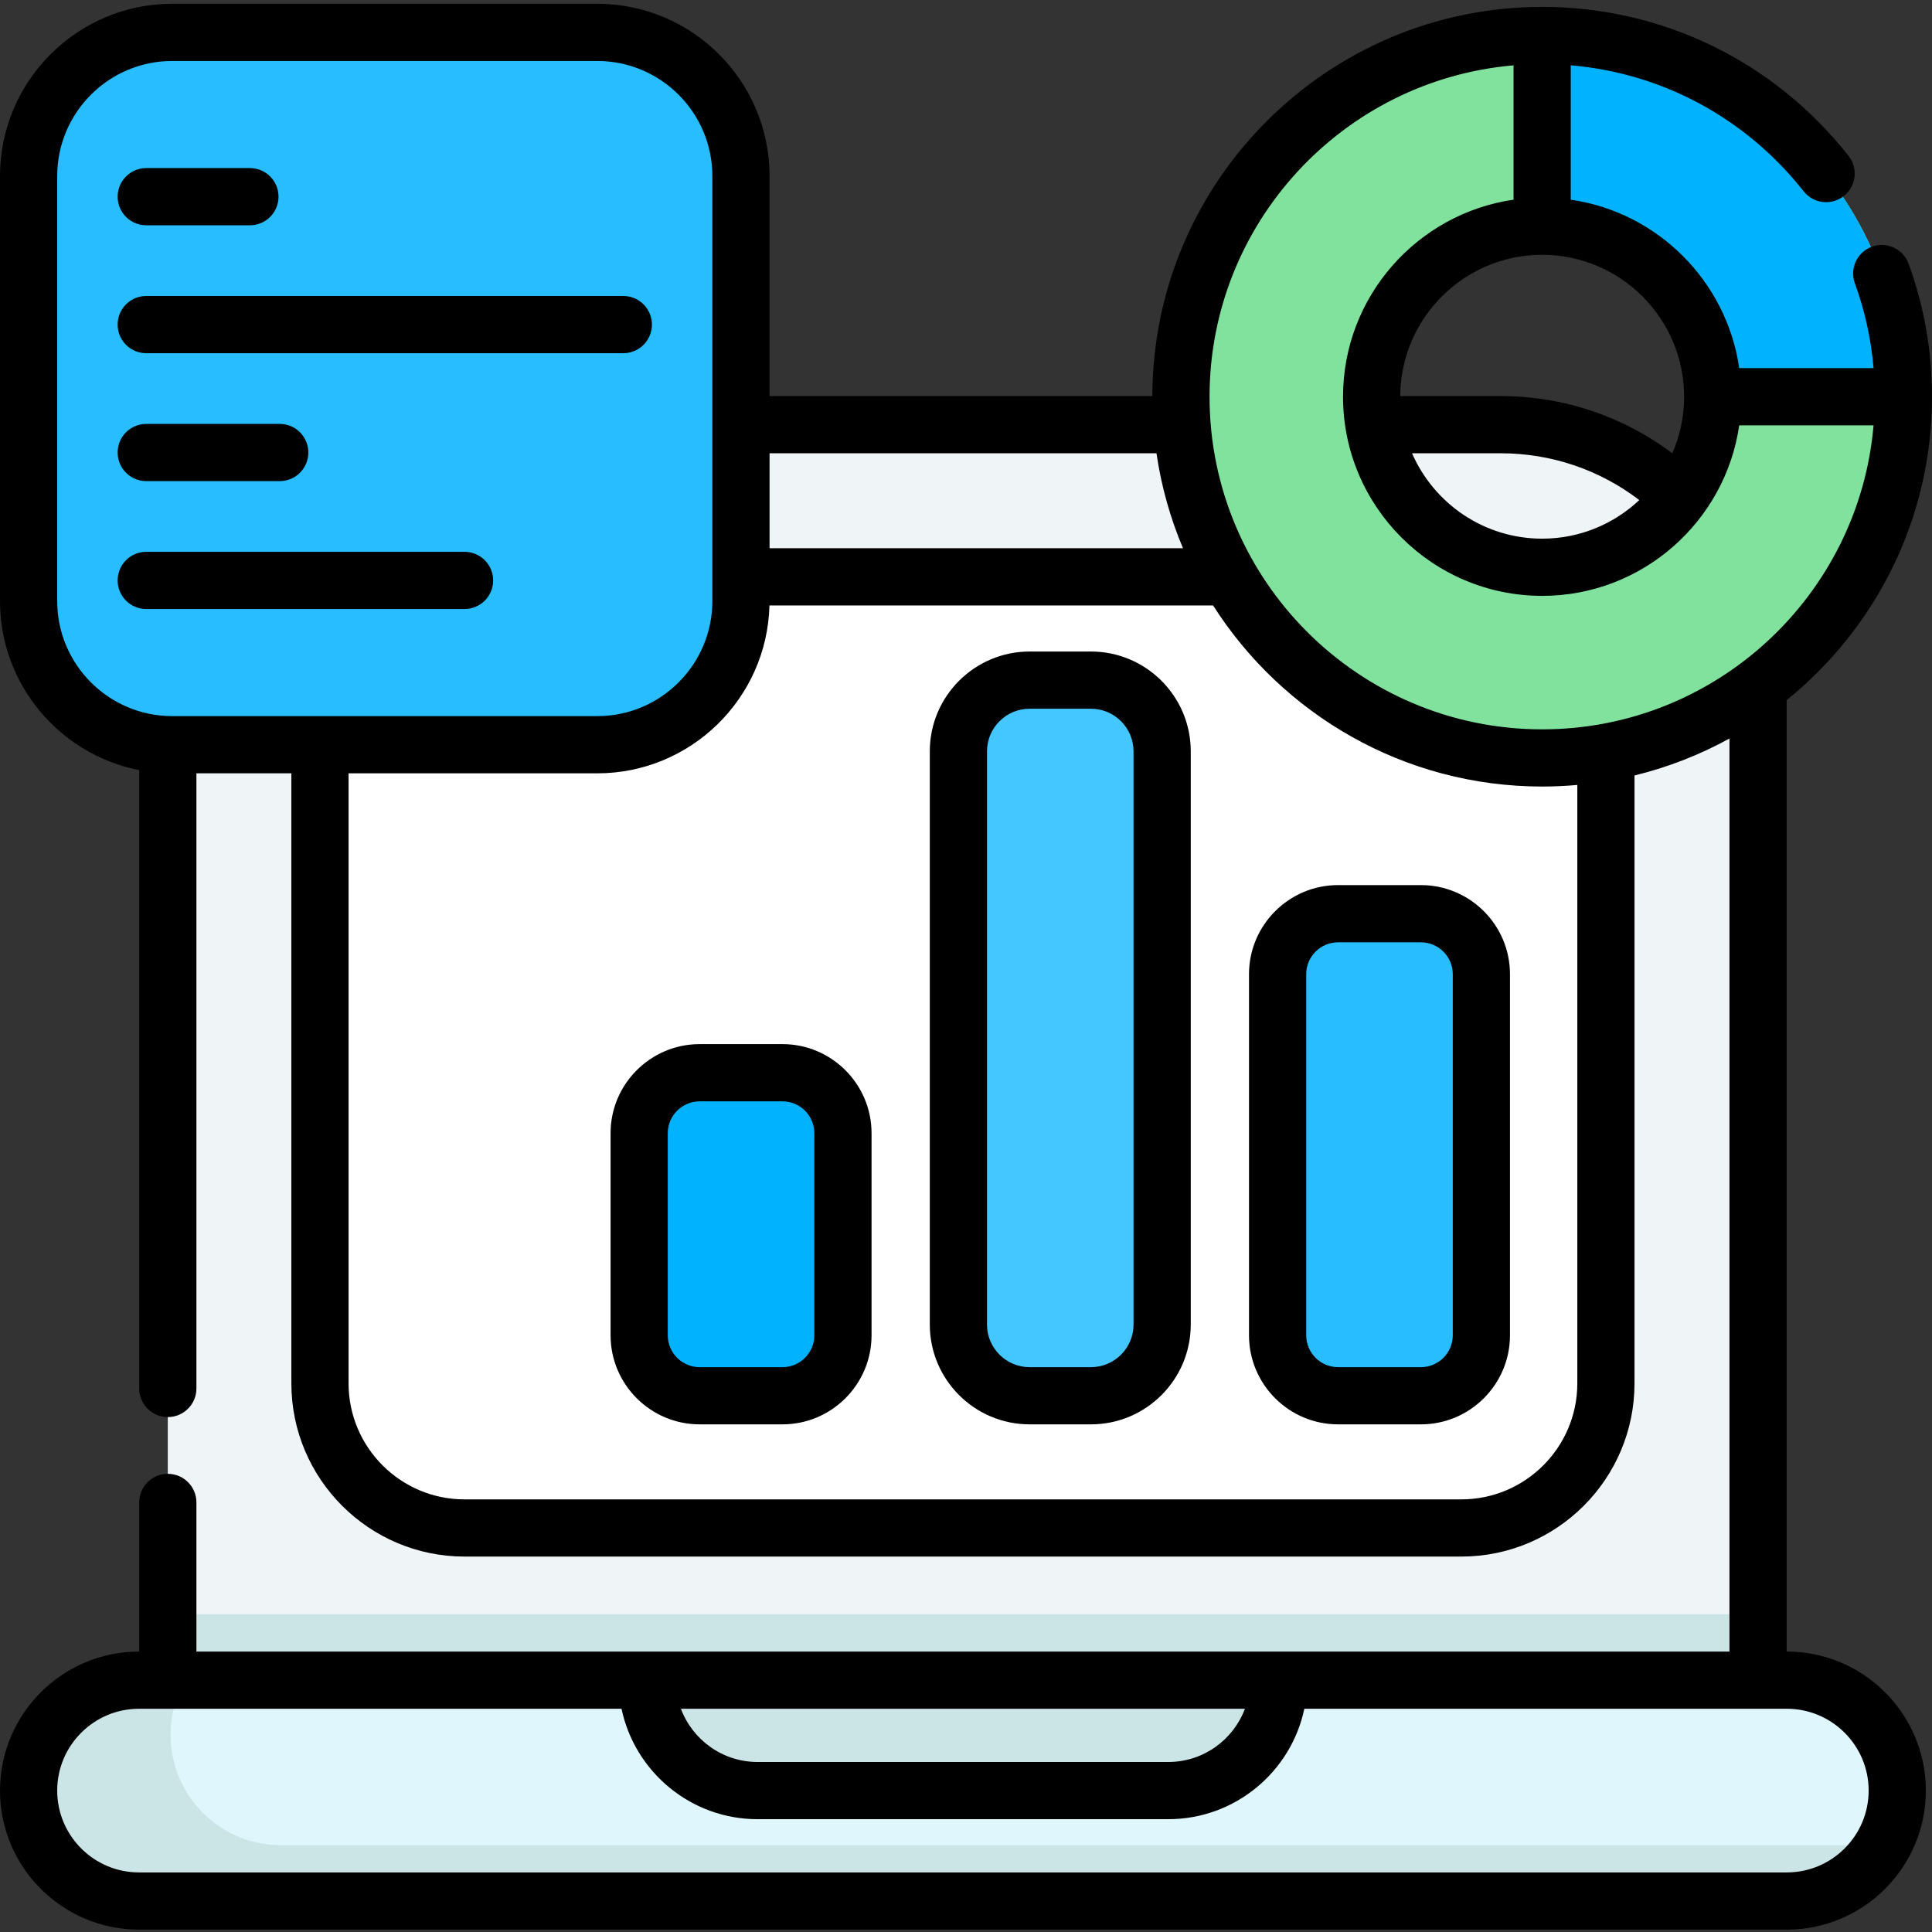
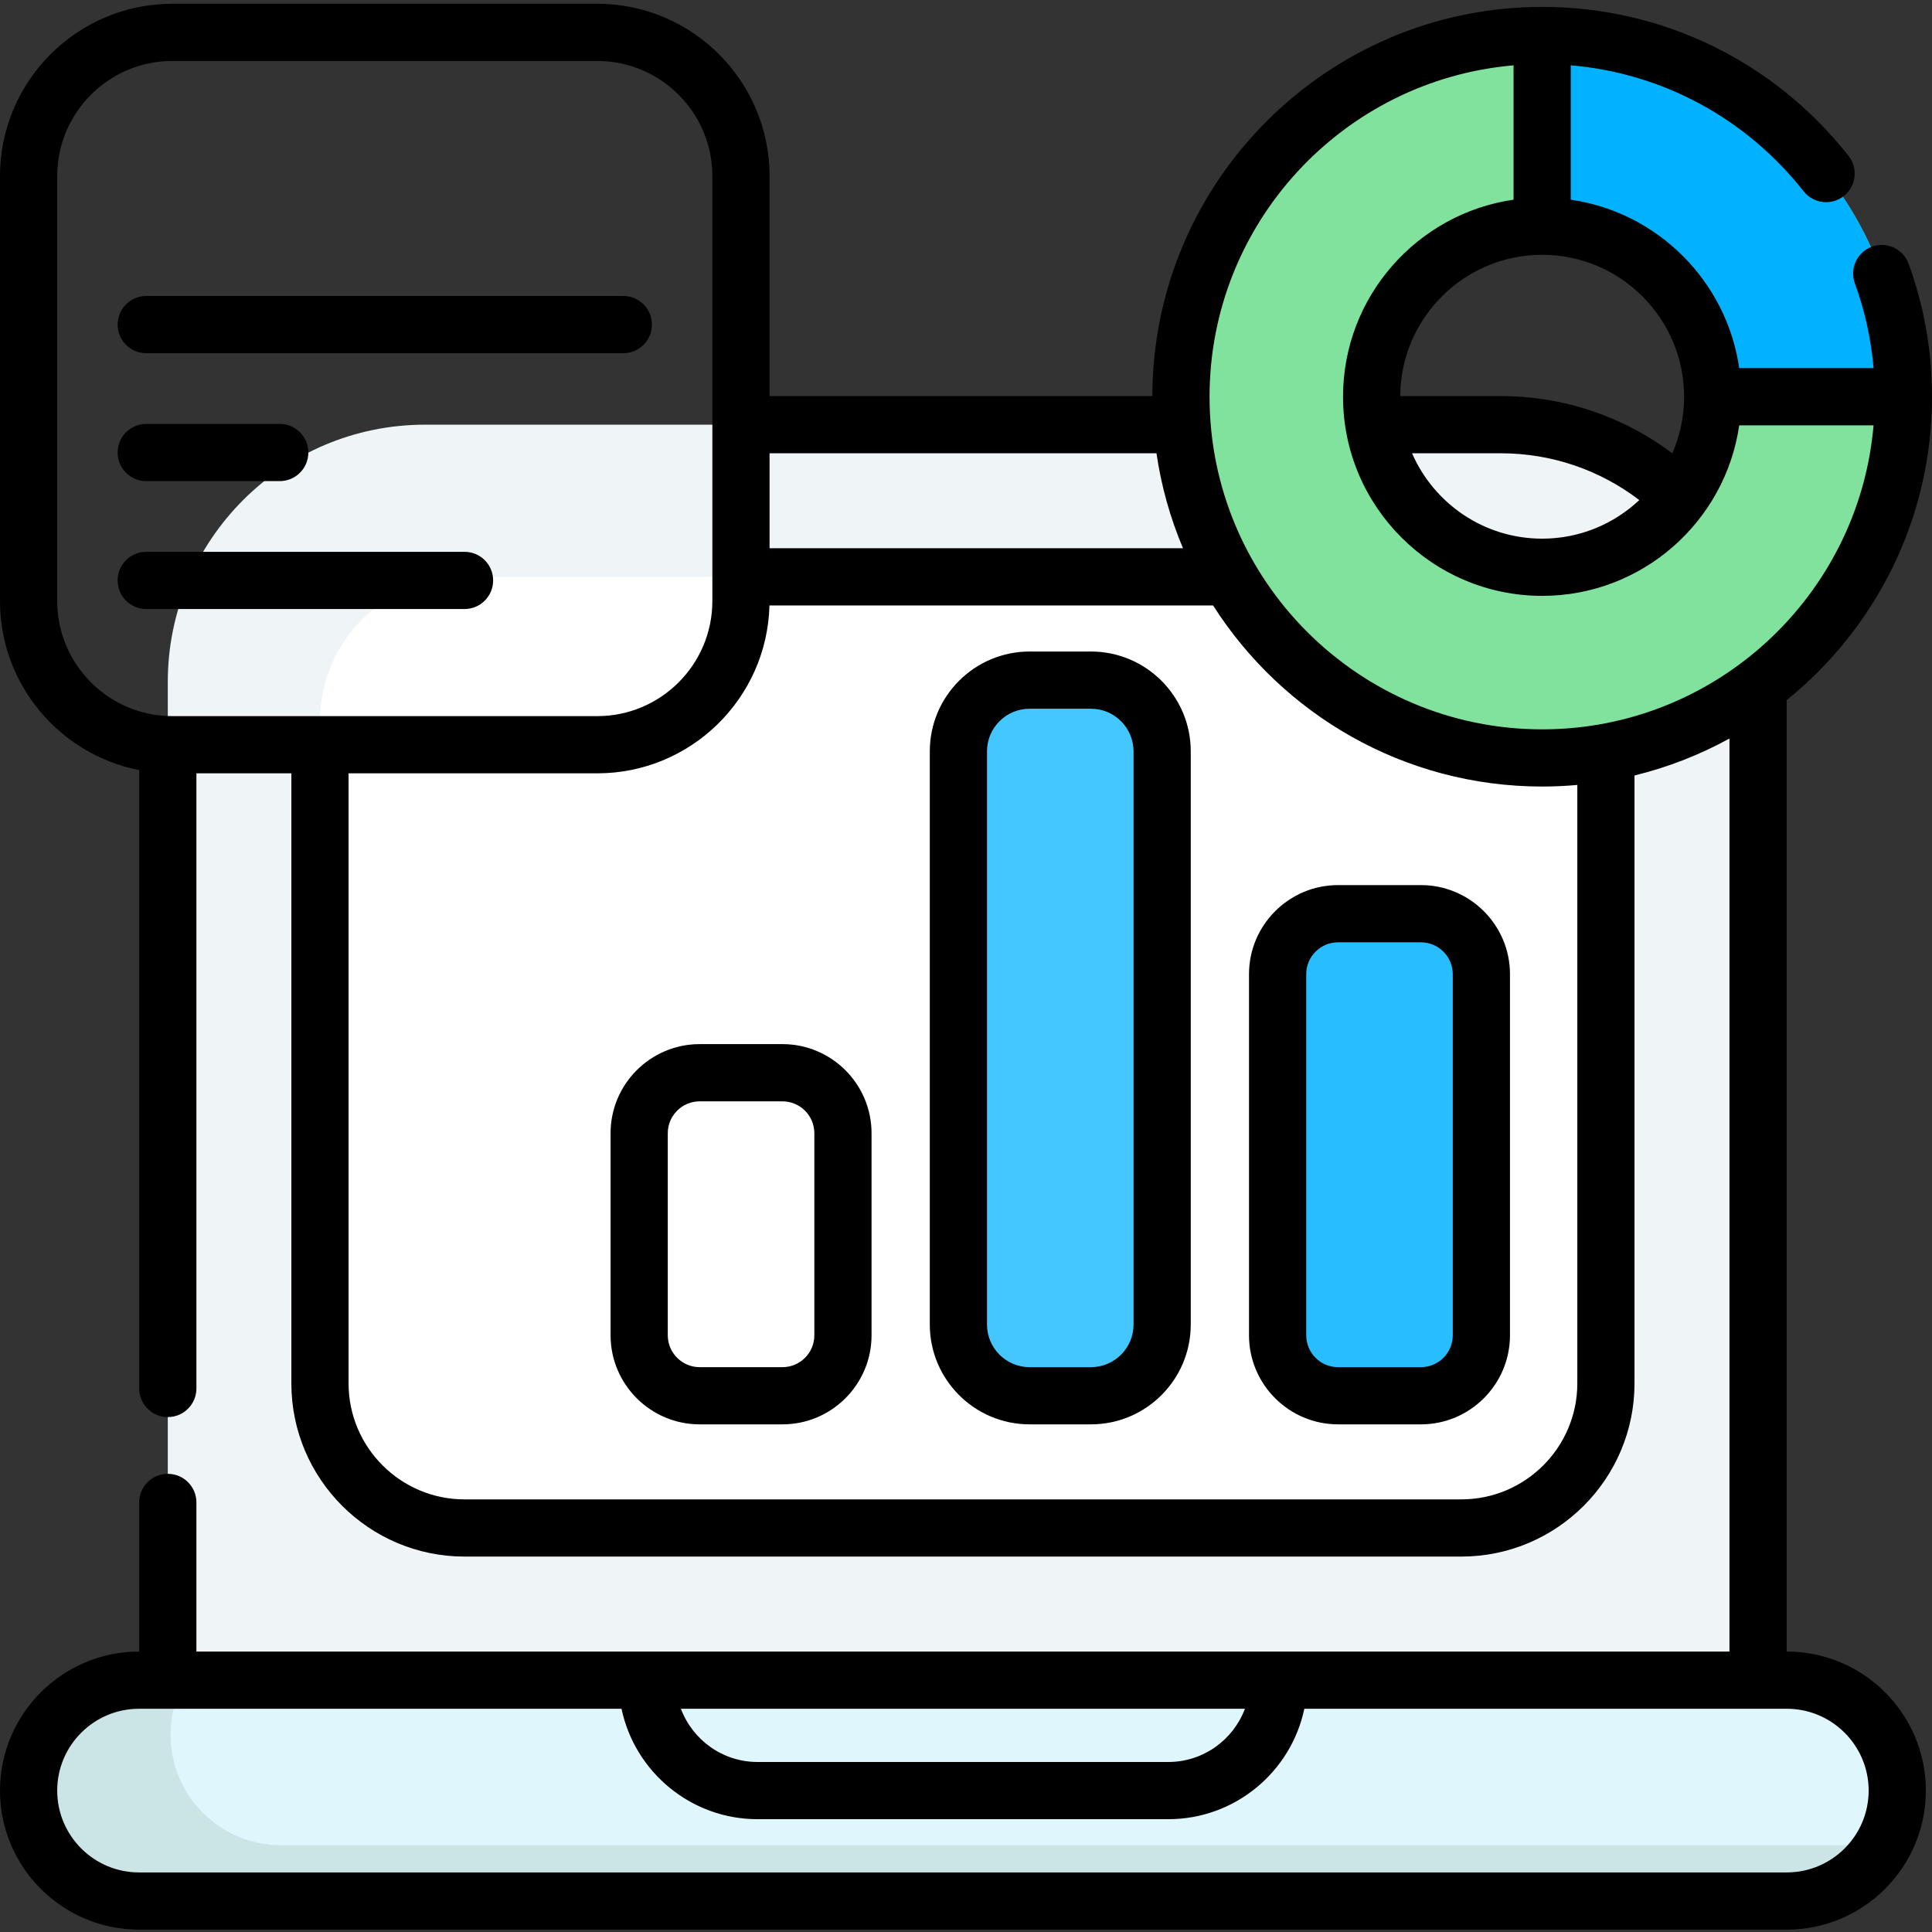
<svg xmlns="http://www.w3.org/2000/svg" width="512" height="512" viewBox="0 0 512 512" fill="none">
  <rect x="0" y="0" width="512" height="512" fill="#333333" stroke="none" />
  <g clip-path="url(#clip0_955_941)">
    <path d="M397.711 112.543H112.66C74.996 112.543 44.465 143.074 44.465 180.738V465.215H465.906V180.738C465.906 143.074 435.375 112.543 397.711 112.543Z" fill="#EFF5F6" />
-     <path d="M44.465 427.785H465.906V465.426H44.465V427.785Z" fill="#CBE5E7" />
    <path d="M425.582 191.18V366.617C425.582 387.781 408.422 404.93 387.27 404.93H123.109C101.945 404.93 84.797 387.781 84.797 366.617V191.18C84.797 170.027 101.945 152.867 123.109 152.867H387.27C408.422 152.867 425.582 170.027 425.582 191.18Z" fill="white" />
    <path d="M473.523 445.258H36.844C20.684 445.258 7.578 458.363 7.578 474.523C7.578 490.688 20.684 503.793 36.844 503.793H473.523C489.688 503.793 502.793 490.688 502.793 474.523C502.789 458.363 489.688 445.258 473.523 445.258Z" fill="#DFF6FD" />
    <path d="M498.957 489.004C493.914 497.84 484.414 503.793 473.52 503.793H36.844C28.762 503.793 21.445 500.516 16.148 495.223C10.852 489.926 7.578 482.609 7.578 474.523C7.578 458.363 20.676 445.266 36.844 445.266H49.043C46.598 449.531 45.215 454.473 45.215 459.738C45.215 467.824 48.488 475.141 53.785 480.434C59.078 485.73 66.398 489.004 74.481 489.004H498.957Z" fill="#CBE5E7" />
-     <path d="M309.602 474.523H200.77C184.605 474.523 171.504 461.422 171.504 445.258H338.867C338.867 461.422 325.766 474.523 309.602 474.523Z" fill="#CBE5E7" />
-     <path d="M158.285 197.363H45.656C24.625 197.363 7.578 180.316 7.578 159.285V46.656C7.578 25.629 24.625 8.578 45.656 8.578H158.285C179.312 8.578 196.359 25.625 196.359 46.656V159.285C196.359 180.316 179.312 197.363 158.285 197.363Z" fill="#27BDFE" />
-     <path d="M207.359 284.285H185.418C176.566 284.285 169.391 291.461 169.391 300.312V353.863C169.391 362.715 176.566 369.891 185.418 369.891H207.359C216.211 369.891 223.387 362.715 223.387 353.863V300.312C223.387 291.461 216.211 284.285 207.359 284.285Z" fill="#00B2FF" />
    <path d="M289.117 180.238H272.852C262.434 180.238 253.984 188.688 253.984 199.105V351.023C253.984 361.445 262.434 369.891 272.852 369.891H289.117C299.535 369.891 307.984 361.445 307.984 351.023V199.105C307.984 188.688 299.535 180.238 289.117 180.238Z" fill="#44C6FF" />
    <path d="M376.551 242.141H354.609C345.758 242.141 338.582 249.316 338.582 258.168V353.863C338.582 362.715 345.758 369.891 354.609 369.891H376.551C385.402 369.891 392.578 362.715 392.578 353.863V258.168C392.578 249.316 385.402 242.141 376.551 242.141Z" fill="#27BDFE" />
    <path d="M408.691 200.859C355.91 200.859 312.969 157.918 312.969 105.137C312.969 52.355 355.91 9.414 408.691 9.414C461.473 9.414 504.418 52.355 504.418 105.137C504.418 157.918 461.473 200.859 408.691 200.859ZM408.691 59.945C383.773 59.945 363.5 80.219 363.5 105.137C363.5 130.055 383.773 150.328 408.691 150.328C433.609 150.328 453.883 130.055 453.883 105.137C453.883 80.219 433.609 59.945 408.691 59.945Z" fill="#80E29D" />
    <path d="M408.688 9.41V59.941C433.609 59.941 453.883 80.215 453.883 105.137H504.414C504.414 52.352 461.473 9.41 408.688 9.41Z" fill="#00B2FF" />
    <path d="M473.523 437.68H473.484V185.535C496.957 166.582 512 137.586 512 105.137C512 93.019 509.914 81.16 505.797 69.891C504.363 65.961 500.012 63.934 496.078 65.371C492.145 66.809 490.121 71.16 491.559 75.094C494.203 82.328 495.859 89.859 496.516 97.559H460.91C457.582 74.516 439.312 56.246 416.27 52.918V17.309C440.504 19.371 462.68 31.281 477.98 50.695C480.574 53.98 485.336 54.547 488.625 51.957C491.914 49.363 492.48 44.598 489.887 41.312C470.109 16.219 440.516 1.828 408.691 1.828C351.785 1.828 305.48 48.078 305.387 104.965H203.941V46.656C203.941 21.48 183.457 1 158.285 1H45.656C20.48 1 0 21.48 0 46.656V159.285C0 181.461 15.895 199.988 36.891 204.086V367.961C36.891 372.145 40.285 375.539 44.473 375.539C48.656 375.539 52.051 372.145 52.051 367.961V204.941H77.215V366.617C77.215 391.922 97.805 412.508 123.109 412.508H387.27C412.574 412.508 433.16 391.922 433.16 366.617V205.508C442.051 203.34 450.496 200.023 458.324 195.715V437.68H52.051V398.16C52.051 393.973 48.656 390.578 44.469 390.578C40.281 390.578 36.891 393.973 36.891 398.16V437.68H36.844C16.527 437.68 0 454.211 0 474.523C0 494.84 16.527 511.371 36.844 511.371H473.523C493.844 511.371 510.371 494.844 510.371 474.523C510.371 454.207 493.844 437.68 473.523 437.68ZM446.305 105.137C446.305 110.465 445.184 115.535 443.176 120.133C430.117 110.305 414.293 104.965 397.707 104.965H371.082C371.176 84.305 388.008 67.523 408.691 67.523C429.43 67.523 446.305 84.398 446.305 105.137ZM434.43 132.527C427.695 138.859 418.641 142.75 408.691 142.75C393.277 142.75 380.004 133.426 374.203 120.121H397.707C411.125 120.125 423.918 124.492 434.43 132.527ZM401.109 17.316V52.918C375.594 56.605 355.918 78.613 355.918 105.137C355.918 134.234 379.594 157.91 408.691 157.91C435.215 157.91 457.223 138.234 460.91 112.719H496.512C492.652 157.785 454.742 193.285 408.691 193.285C360.086 193.285 320.543 153.742 320.543 105.137C320.547 59.086 356.043 21.176 401.109 17.316ZM306.477 120.125C307.762 128.914 310.148 137.355 313.508 145.289H203.941V120.125H306.477ZM15.16 159.285V46.656C15.16 29.84 28.84 16.16 45.656 16.16H158.285C175.102 16.16 188.781 29.84 188.781 46.656V159.285C188.781 176.102 175.102 189.781 158.285 189.781H45.656C28.84 189.781 15.16 176.102 15.16 159.285ZM418.004 366.617C418.004 383.562 404.215 397.352 387.27 397.352H123.109C106.16 397.352 92.375 383.562 92.375 366.617V204.941H158.285C183.07 204.941 203.293 185.086 203.914 160.449H321.48C339.828 189.277 372.062 208.441 408.695 208.441C411.832 208.441 414.938 208.293 418.004 208.02V366.617ZM329.918 452.844C326.836 461.074 318.895 466.945 309.602 466.945H200.766C191.477 466.945 183.531 461.074 180.449 452.844H329.918ZM473.523 496.211H36.844C24.887 496.211 15.16 486.484 15.16 474.523C15.16 462.566 24.887 452.84 36.844 452.84L164.711 452.844C168.219 469.531 183.051 482.105 200.77 482.105H309.602C327.32 482.105 342.152 469.535 345.66 452.844L473.527 452.84C485.484 452.84 495.211 462.566 495.211 474.523C495.211 486.484 485.48 496.211 473.523 496.211Z" fill="black" />
    <path d="M207.363 276.703H185.418C172.398 276.703 161.809 287.297 161.809 300.312V353.863C161.809 366.879 172.402 377.469 185.418 377.469H207.363C220.379 377.469 230.969 366.879 230.969 353.863V300.312C230.969 287.297 220.379 276.703 207.363 276.703ZM215.809 353.863C215.809 358.523 212.02 362.312 207.363 362.312H185.418C180.762 362.312 176.969 358.523 176.969 353.863V300.312C176.969 295.652 180.762 291.867 185.418 291.867H207.363C212.02 291.867 215.809 295.656 215.809 300.312V353.863Z" fill="black" />
    <path d="M289.117 172.66H272.852C258.27 172.66 246.406 184.523 246.406 199.105V351.023C246.406 365.605 258.27 377.469 272.852 377.469H289.117C303.699 377.469 315.562 365.605 315.562 351.023V199.109C315.562 184.523 303.699 172.66 289.117 172.66ZM300.402 351.023C300.402 357.25 295.34 362.312 289.117 362.312H272.852C266.629 362.312 261.566 357.25 261.566 351.023V199.109C261.566 192.883 266.629 187.82 272.852 187.82H289.117C295.34 187.82 300.402 192.887 300.402 199.109V351.023Z" fill="black" />
    <path d="M376.551 234.559H354.609C341.59 234.559 331 245.152 331 258.168V353.863C331 366.879 341.594 377.469 354.609 377.469H376.551C389.57 377.469 400.16 366.879 400.16 353.863V258.168C400.16 245.152 389.57 234.559 376.551 234.559ZM385 353.863C385 358.523 381.207 362.312 376.551 362.312H354.609C349.949 362.312 346.16 358.523 346.16 353.863V258.168C346.16 253.512 349.949 249.723 354.609 249.723H376.551C381.207 249.723 385 253.512 385 258.168V353.863Z" fill="black" />
-     <path d="M38.754 59.703H66.231C70.418 59.703 73.812 56.309 73.812 52.125C73.812 47.938 70.418 44.543 66.231 44.543H38.754C34.566 44.543 31.176 47.938 31.176 52.125C31.176 56.309 34.566 59.703 38.754 59.703Z" fill="black" />
    <path d="M38.754 93.602H165.188C169.375 93.602 172.77 90.207 172.77 86.023C172.77 81.836 169.375 78.441 165.188 78.441H38.754C34.566 78.441 31.176 81.836 31.176 86.023C31.176 90.207 34.566 93.602 38.754 93.602Z" fill="black" />
    <path d="M38.754 127.5H74.137C78.32 127.5 81.715 124.105 81.715 119.922C81.715 115.734 78.32 112.34 74.137 112.34H38.754C34.566 112.34 31.176 115.734 31.176 119.922C31.176 124.105 34.566 127.5 38.754 127.5Z" fill="black" />
    <path d="M130.688 153.82C130.688 149.633 127.297 146.238 123.109 146.238H38.754C34.566 146.238 31.176 149.633 31.176 153.82C31.176 158.004 34.566 161.398 38.754 161.398H123.109C127.297 161.398 130.688 158.004 130.688 153.82Z" fill="black" />
  </g>
  <defs>
    <clipPath id="clip0_955_941">
      <rect width="512" height="512" fill="white" />
    </clipPath>
  </defs>
</svg>